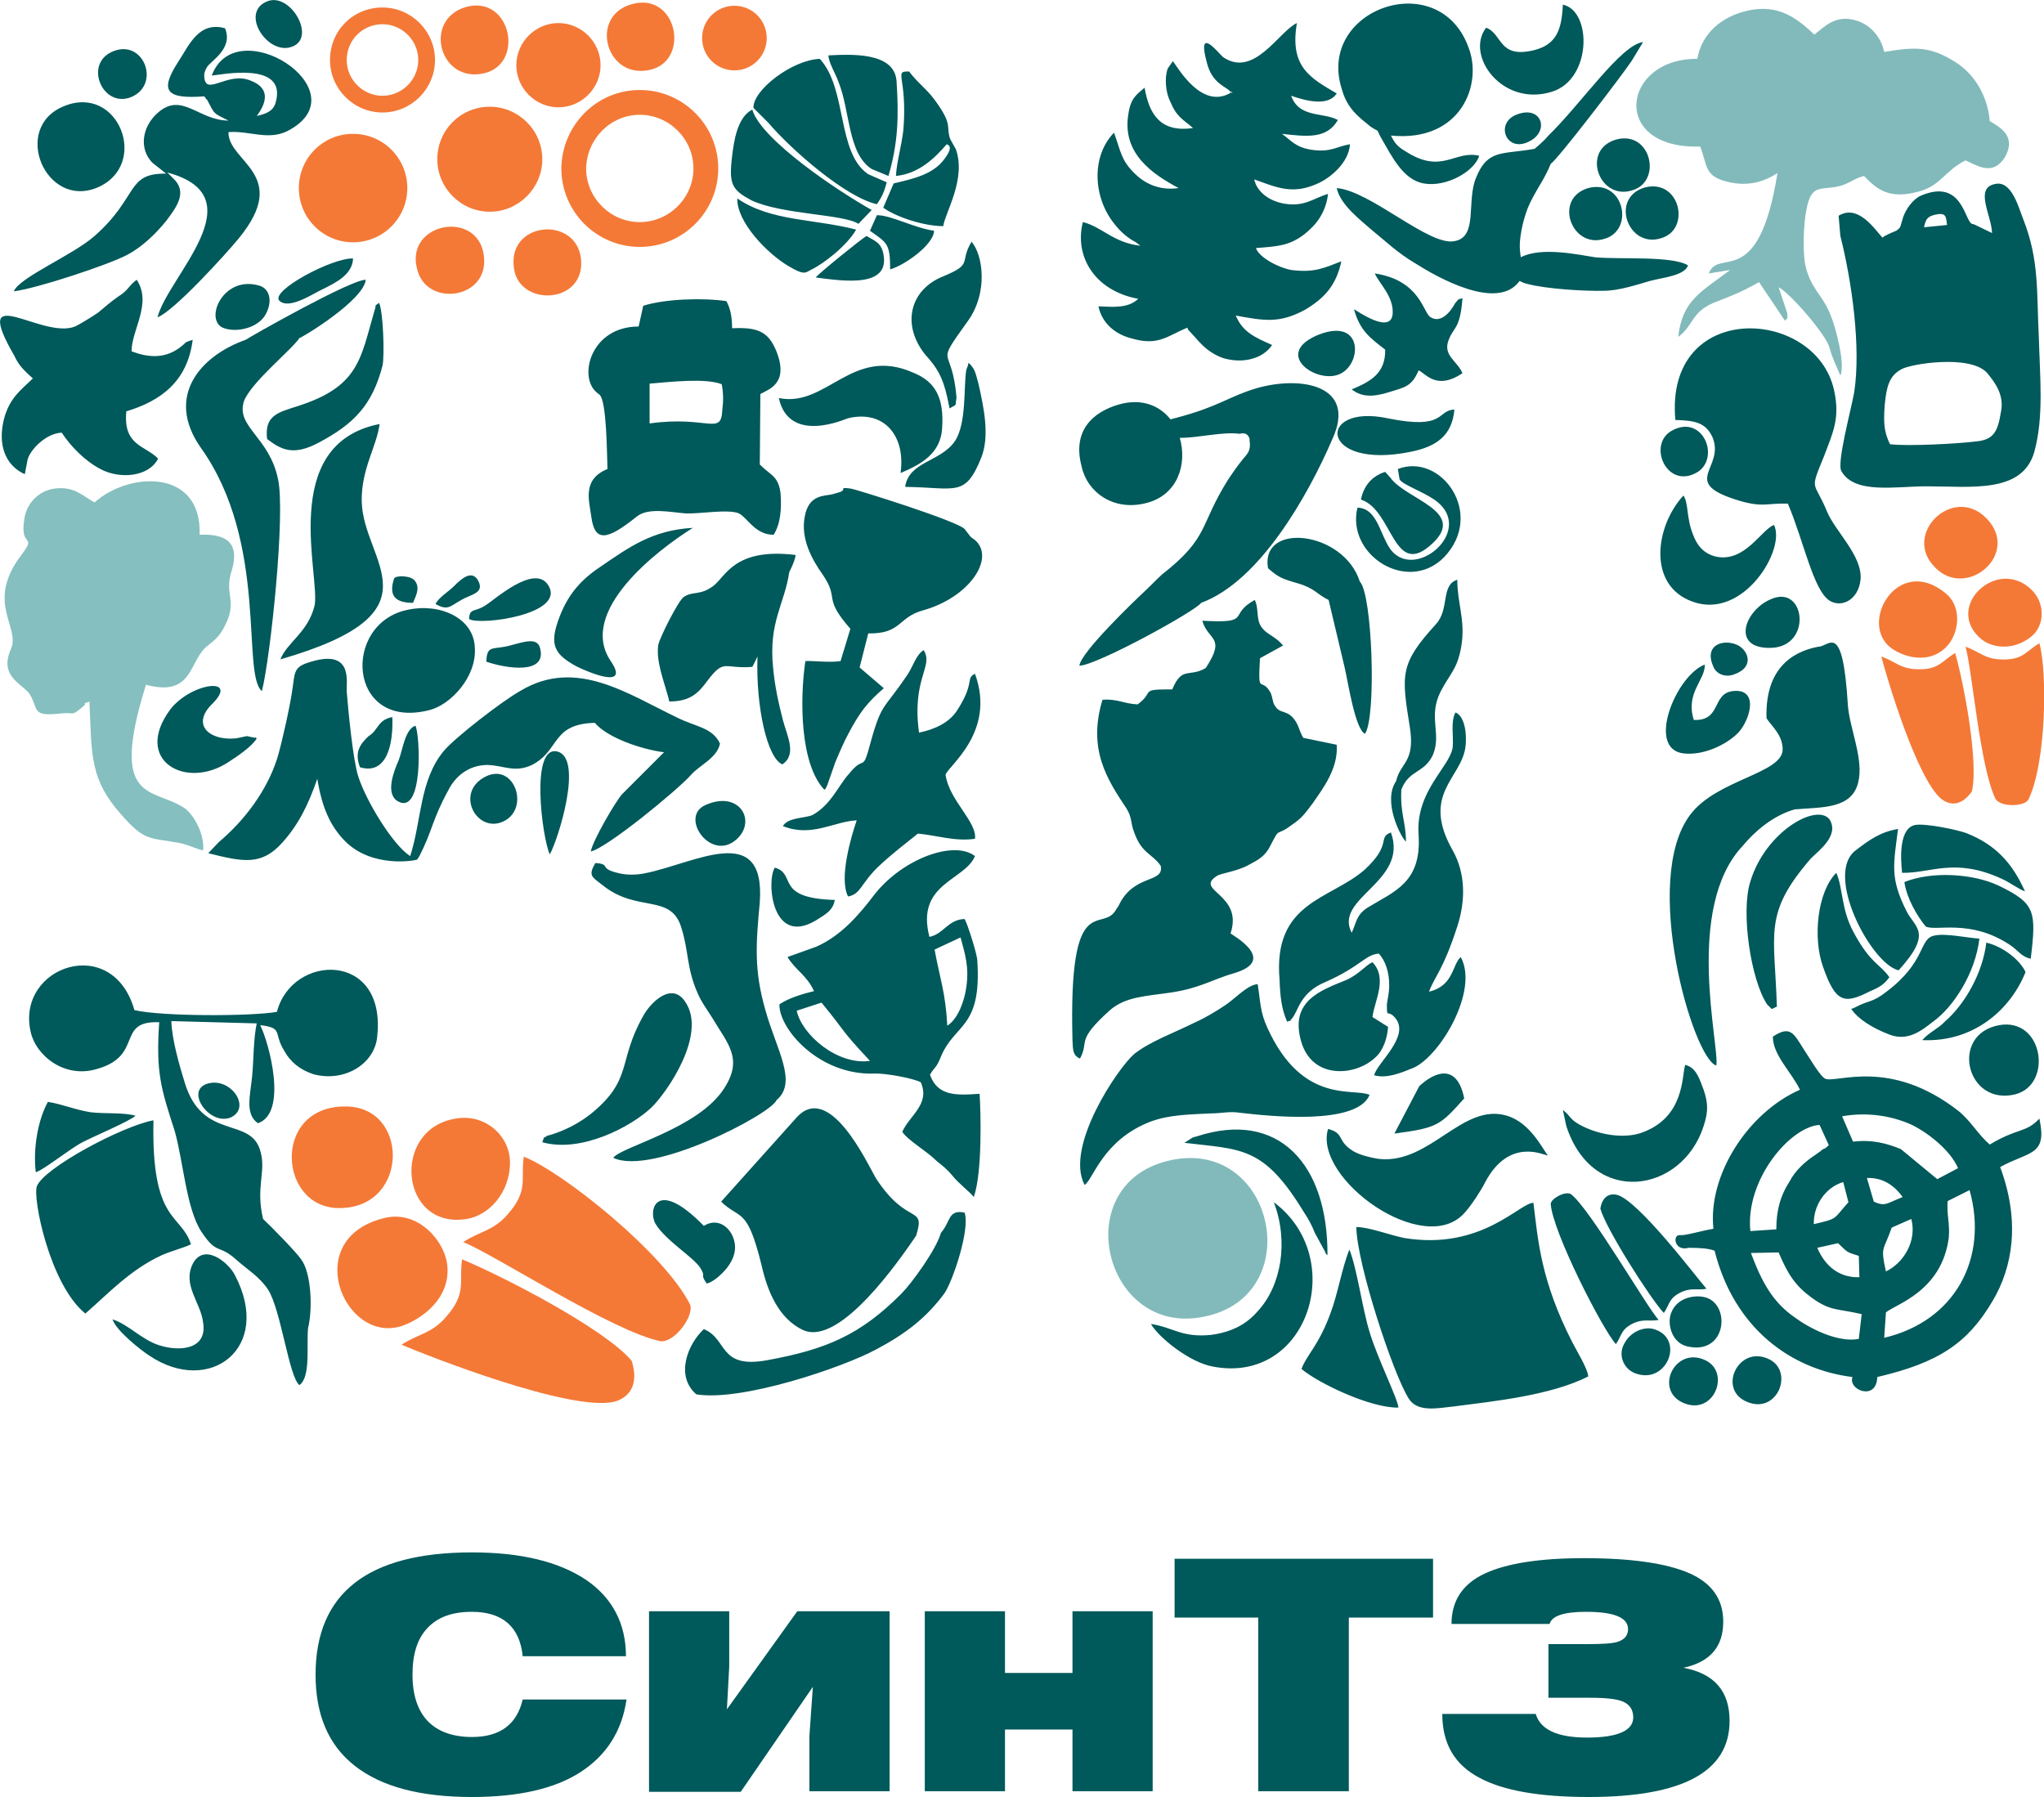
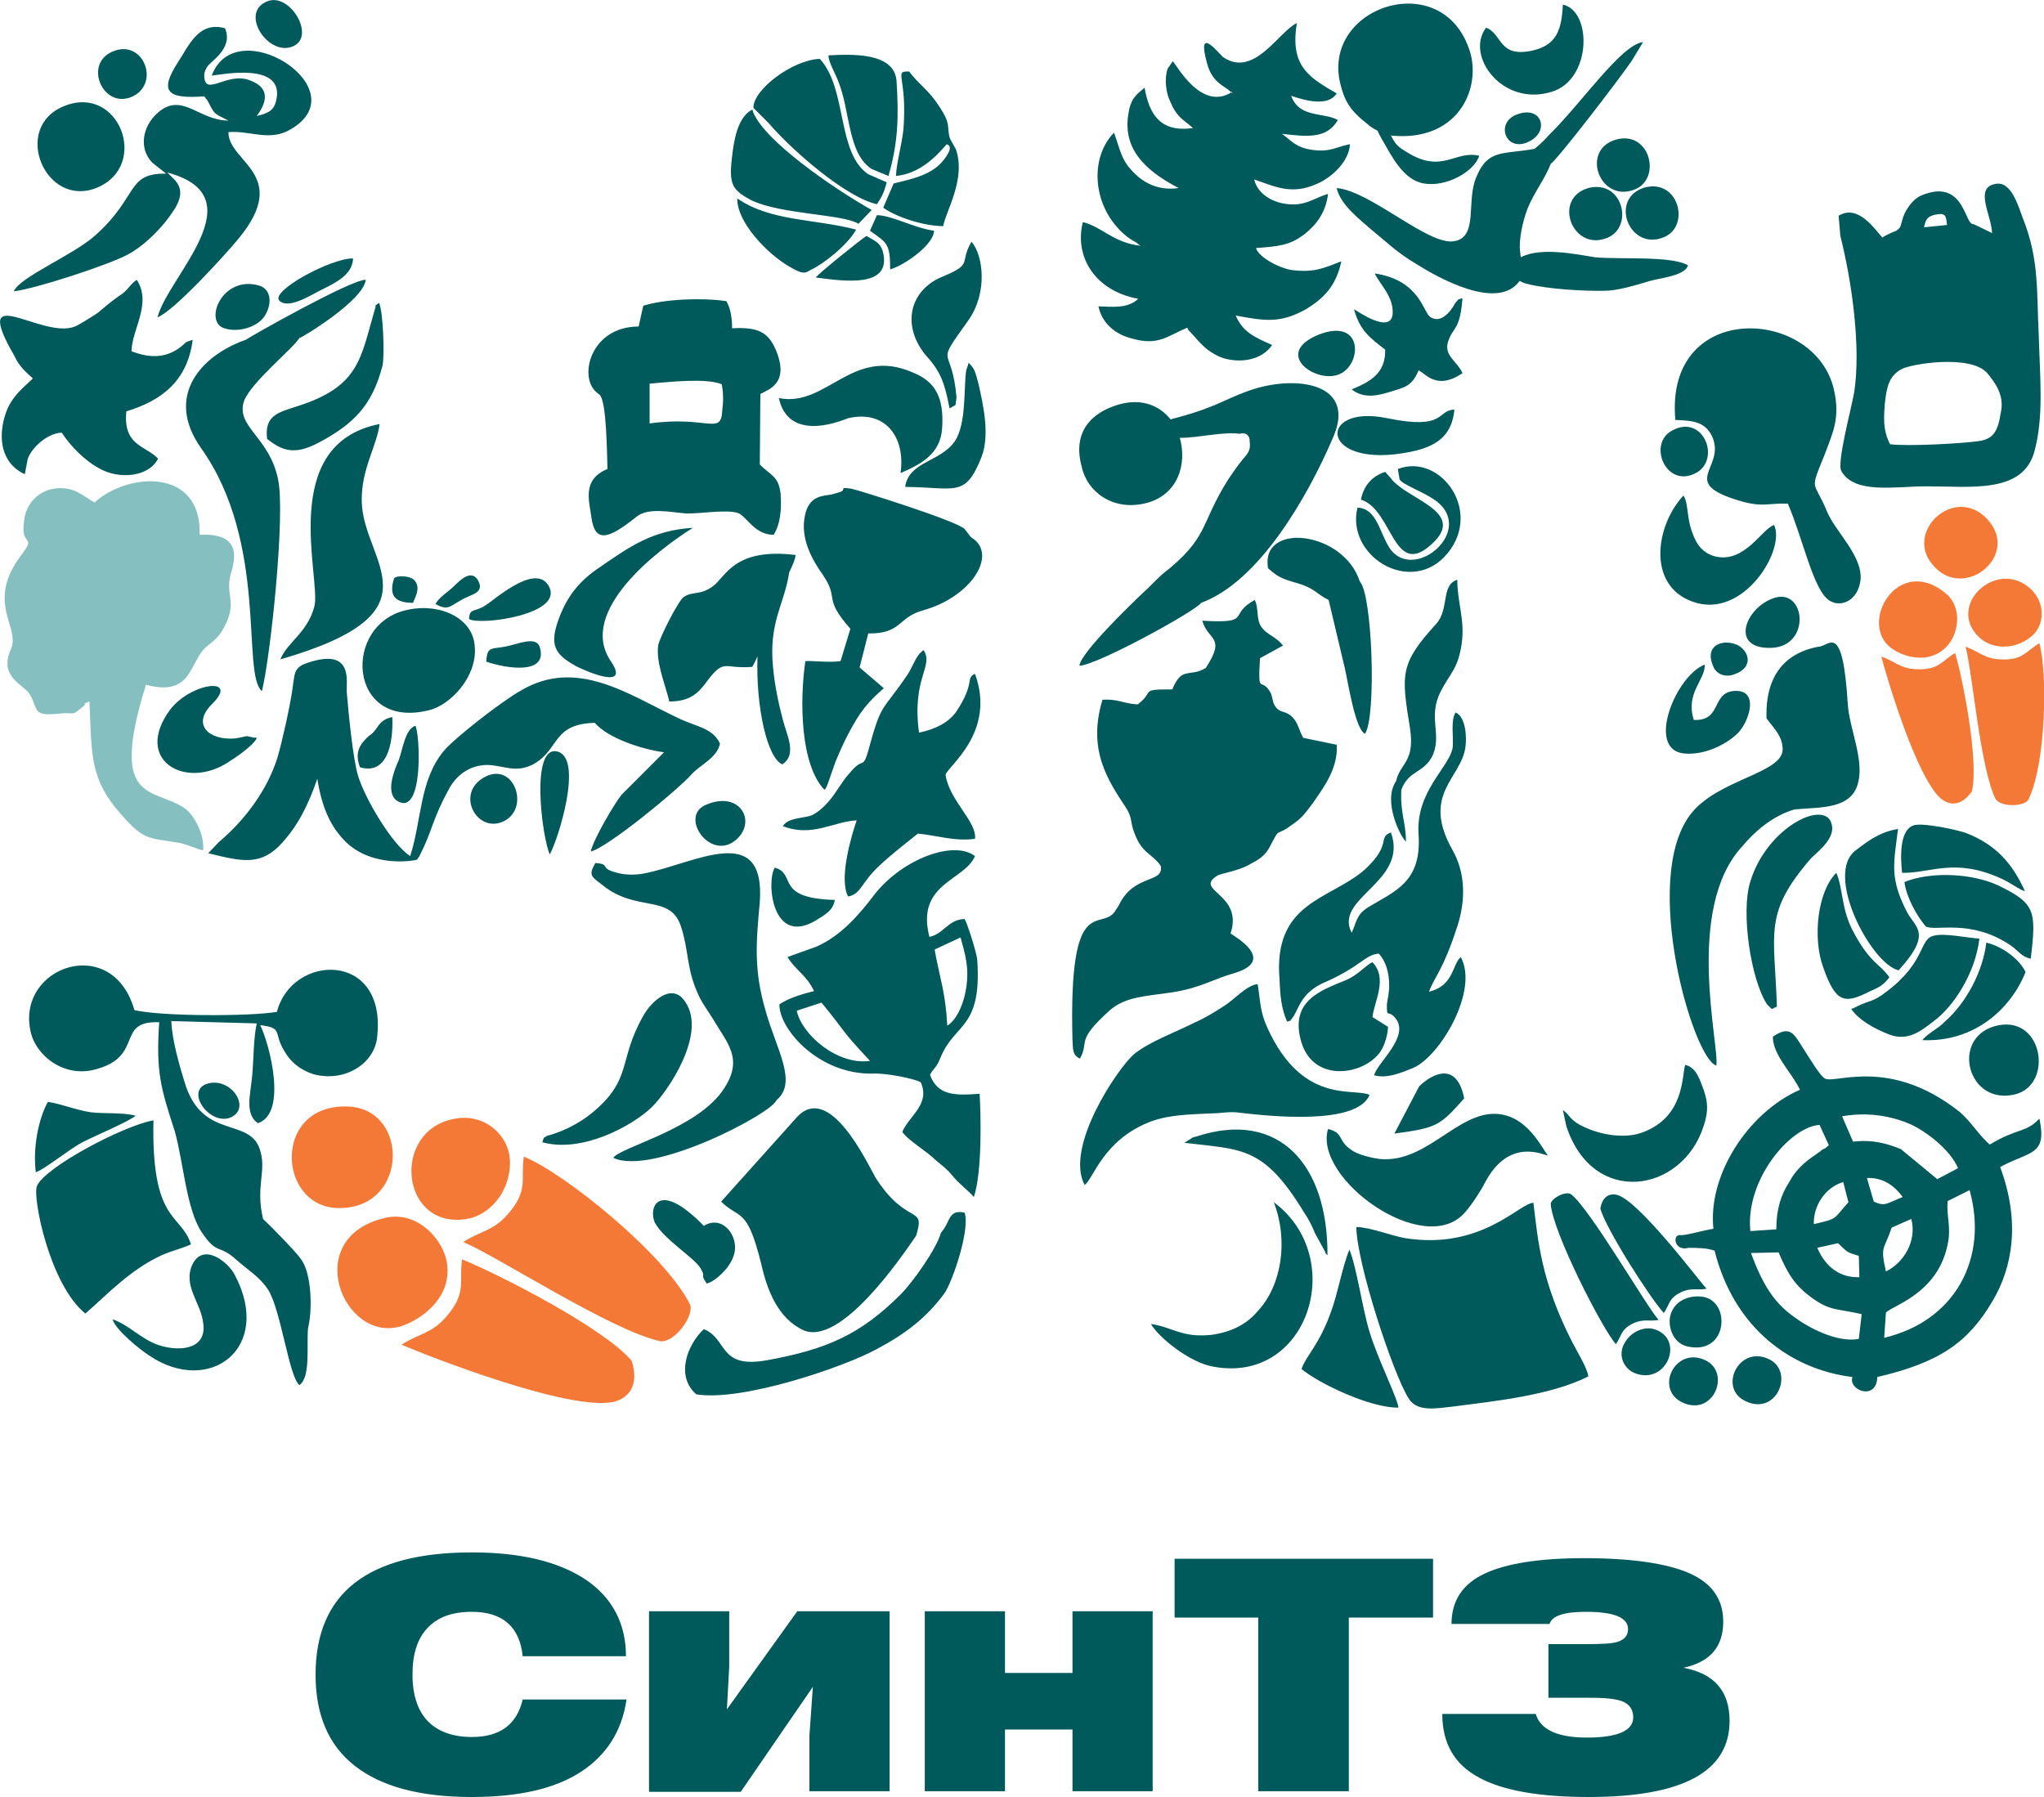
<svg xmlns="http://www.w3.org/2000/svg" version="1.1" id="Layer_1" x="0px" y="0px" viewBox="0 0 354.3 311.5" style="enable-background:new 0 0 354.3 311.5;" xml:space="preserve">
  <style type="text/css">
	.st0{fill:#00595A;}
	.st1{fill-rule:evenodd;clip-rule:evenodd;fill:#00595A;}
	.st2{fill-rule:evenodd;clip-rule:evenodd;fill:#82BABB;}
	.st3{fill-rule:evenodd;clip-rule:evenodd;fill:#F47937;}
	.st4{fill-rule:evenodd;clip-rule:evenodd;fill:#85BFBF;}
</style>
  <g>
    <path class="st0" d="M90.6,287.1c-0.5-5.1-3.5-7.7-8.8-7.7c-3.4,0-5.9,0.9-7.7,2.8c-1.8,1.9-2.6,4.6-2.6,8.1c0,3.5,0.9,6.2,2.6,8   c1.7,1.8,4.3,2.8,7.7,2.8c4.9,0,7.8-2.2,8.8-6.5h18c-0.8,5.5-3.5,9.7-8,12.6c-4.5,2.9-10.8,4.3-18.8,4.3c-9,0-15.7-1.8-20.3-5.4   c-4.6-3.6-6.8-8.9-6.8-15.8c0-14.1,9-21.2,27.1-21.2c8.5,0,15,1.6,19.7,4.7c4.6,3.1,7,7.6,7,13.3H90.6L90.6,287.1z M112.5,310.5   v-31.2h13.9v9.6l-0.4,7.4l12.2-17h16v31.2h-13.9v-9.6l0.6-8.5l-12.5,18.2H112.5L112.5,310.5z M160.3,310.5v-31.2h13.9v10.7h11.7   v-10.7h13.9v31.2h-13.9v-10.7h-11.7v10.7H160.3L160.3,310.5z M218.1,310.5v-30.1h-14.5v-10.2h44.8v10.2h-14.6v30.1H218.1   L218.1,310.5z M250,297.1h16.2c0.8,2.7,3.7,4.1,8.9,4.1c5.3,0,8-1.2,8-3.5c0-1.3-0.6-2.2-1.7-2.7c-1.1-0.5-3-0.7-5.7-0.7h-7.3V285   h6.7c2.6,0,4.4-0.1,5.3-0.4c1.2-0.4,1.8-1.1,1.8-2.2c0-2-2.4-3-7.3-3c-3.8,0-5.9,0.7-6.3,2.1h-17c0-4,1.9-6.9,5.7-8.7   c3.8-1.8,9.6-2.7,17.3-2.7c8.2,0,14.3,0.9,18.2,2.6c3.9,1.7,5.9,4.5,5.9,8.4c0,4.4-2.3,7-6.9,8c5.4,1,8,4.1,8,9.2   c0,8.8-8.1,13.2-24.4,13.2c-8.5,0-14.8-1.1-18.9-3.3C252.1,305.9,250,302.2,250,297.1L250,297.1z" />
    <path class="st1" d="M208.4,107.6c1,3.5,4.2,2.7,0.6,8.2c-2.9,1.7-4.1-0.4-5.8,3.7c-5.9,0-2.9,0.3-6,2.6c-2.4-0.1-3.5-1-6.1-0.8   c-2.6,8.6,0.8,13.8,4.2,18.9c1,1.7,0.6,2.3,1.3,4.1c1.3,3.7,3.2,3.7,4.6,5.8c0.6,3.1-4.7,1.3-7.3,6.9c-0.1,0.1-0.3,0.5-0.4,0.6   c-2.4,4.5-8.3-4.1-7.6,22.7c0.1,1.7,0,2.6,1.3,3.2c1.7-3.1-0.9-2.9,5.2-8.4c2.8-2.4,6.3-2.4,10.9-3.1c4.9-0.8,6.8-2.2,10.6-3.3   c7.8-2.3-0.5-6.7-0.6-6.9c2.3-6.9-6.5-7.4-2.3-10c0.6-0.4,3.6-0.8,5.5-1.9c1.7-0.9,2.8-1.5,3.7-3.3c1.8-3.5,0.8-1.4,3.7-3.6   c1.8-1.2,2.3-2,3.6-3.7c1.8-2.6,4.5-6.1,4.2-10.2l-5.8-1.2c-0.8-1.4-0.8-2.4-1.8-3.5c-1.3-1.4-2.3-0.6-3.2-2.2   c-0.3-0.5-0.3-1.2-0.6-2c-1.7-3.2-2.3,0.8-1.9-6.1l4-2.2c-1.2-1.5-2.7-1.9-3.5-2.9c-1.3-1.4-0.6-3.3-1.4-5   C212.7,106.6,217.3,108.1,208.4,107.6L208.4,107.6z M164.2,68.9l0.4,1.9c1.4-0.9,0.9-0.1,1.2-1.9c-0.8-9.5-4-4.9,2-13.3   c3.5-4.9,2.6-11.4,0.6-13.7c-2.2,3.7,0.4,3.8-4.9,6c-5.8,2.3-7.3,8.4-3.1,13.6C162.4,63.7,163.4,65.3,164.2,68.9L164.2,68.9z    M242,135.4c-2.4,3.5,0.8,9.7,1.7,10.5c0-3.5-1-4.7-0.8-9c1.3-3.5,4-2.8,5.5-6.1c1.5-3.7-0.9-6.5,1.3-10.9c1.7-3.3,3.1-4,3.7-8.6   c0.5-4-0.8-6.9-0.8-10.8c-2.9,0.9-1.3,5.1-3.7,7.7c-6.3,6.9-6,8.7-4.5,18C245.3,132.2,242.7,132.2,242,135.4L242,135.4z    M68.3,100.3c-0.9,2.8,0,4.2,3.3,4.2c0.3-0.9,1.3-2.4,0.4-3.7C71.4,99.7,68.5,99.7,68.3,100.3L68.3,100.3z M75.5,104.7   c2.1,1.2,2.5,0.4,4.3-0.6c1.7-1.1,4.4-1.2,3-3.6c-1.1-1.7-2.8-0.2-4.1,1.1C77.7,102.6,76,103.6,75.5,104.7L75.5,104.7z M297,115.6   c0.5,1.2,2,1.9,3.6,1.3c3.7-1.3,2.4-4.4,0.3-5.2C298.6,110.8,295.3,111.8,297,115.6L297,115.6z M262.8,19.9   c-3.7,1.5-1.7,6.7,2.3,4.6C268.7,22.7,267.2,18.1,262.8,19.9L262.8,19.9z M46.1,54.4c1.2-2.3,0.6-4.4-1.2-4.9   c-6.2-1.8-9.5,5.8-6.3,7.3C41,57.8,44.9,56.8,46.1,54.4L46.1,54.4z M84.3,114.7c3.5,1.2,10.6,2.3,9.3-2.4c-0.5-1.9-2.9-1-5.2-0.4   C85.4,112.7,84.4,111.7,84.3,114.7L84.3,114.7z M62.4,133c4.7,1.4,5.8-4.1,5.6-8.7c-2.6,0.5-2.4,2.3-4.1,3.3   C62.4,129,61.4,130.4,62.4,133L62.4,133z M35.8,187.9c-3.7,1.3,0.6,7.3,4.2,5.8C43.7,192,39.9,186.5,35.8,187.9L35.8,187.9z    M241.7,196.5c7.5-1,7.9-1.4,12.1-6.1c-1.3-6.5-5.5-4.3-7.8-2.1L241.7,196.5L241.7,196.5z M61.2,44.8c-3.7-0.1-14.3,5.6-12.8,7.3   c1.7,1.7,6-1.3,7.6-2C58.2,49,61.1,47.6,61.2,44.8L61.2,44.8z M72,125.8c-1.8,0.6-2.2,4.2-2.9,6c-0.8,1.8-2.3,5.6-0.3,7   C73.5,141.8,72.8,127.1,72,125.8L72,125.8z M46.4,0.2c-5,1.9,0,9.5,4.2,7.9C54.9,6.6,50.4-1.3,46.4,0.2L46.4,0.2z M122.4,139.5   c-4.7,1.9,0.5,9.6,4.9,6.3C131.4,142.7,128.4,136.9,122.4,139.5L122.4,139.5z M141.4,48.1c4.7,0.6,13.4,2,11.6-4.6   c-0.5-1.5-1.3-1.7-2.8-2.6C149.2,41.5,141.9,47.4,141.4,48.1L141.4,48.1z M154.3,46.7c2.7-0.8,7.6-4.4,7.6-6.7   c-3.5-0.5-7.4-2.7-9.9-2.7l-1.2,2.7C153.7,42.1,154.3,42.1,154.3,46.7L154.3,46.7z M144.7,156c-10.6-0.3-6.5-4.5-10.4-5.6   c-1.5,2.4-0.5,13.8,7.2,9.1C142.9,158.6,144.4,157.9,144.7,156L144.7,156z M84.2,134.6c-5.4,2.7-1.7,9.7,2.8,7.9   C92,140.5,89.3,132.1,84.2,134.6L84.2,134.6z M289.9,74.6c-4.5,2.3-1,10.5,4.4,7.2C298.2,79.2,295.1,71.8,289.9,74.6L289.9,74.6z    M81.3,107.3c1.8,1.2,17-0.8,13.7-5.9c-2.4-3.7-9.3,2.6-10.8,3.5C82.3,106.2,81.4,105.3,81.3,107.3L81.3,107.3z M228.6,58   c-7.9,3.2-0.8,8.3,3.2,7C236.1,63.7,236.6,54.9,228.6,58L228.6,58z M95.3,148.1c1.5-2.7,5.8-16.5,1.4-17.8   C91.8,128.9,94,145.4,95.3,148.1L95.3,148.1z M307.7,103.6c-5.1,1.5-8.1,9-0.6,8.7C313.9,112,313,102.1,307.7,103.6L307.7,103.6z    M280.1,24.2c-6.1,1.8-2.9,10.6,2.8,8.8C288.2,31.5,286.2,22.5,280.1,24.2L280.1,24.2z M275.3,32.6c-6.1,1.8-2.9,10.6,2.8,8.8   C283.4,39.9,281.5,31,275.3,32.6L275.3,32.6z M285.1,32.5c-6.1,1.8-2.9,10.6,2.8,8.8C293.2,39.8,291.2,30.9,285.1,32.5L285.1,32.5z    M318.6,215.5c1.8,1.7,1.4,1.5,3.6,2.2l0.1,3.7c-3.2,0.1-5.8-1.6-7.3-5.1L318.6,215.5L318.6,215.5z M297,213   c-2.3,0.4-4.9,1.2-5.7,1.1c-1.5-0.2-1.1,2.9,1.4,2.2c2,0,3.4,0.1,4.5,0.5c3.4,13.5,13.3,20.6,23.9,21.9c-0.8,2.3,4.2,4.2,4.3,0   c10.7-2.5,15.7-5.9,20-13.2c3.5-5.9,4.8-13.8,1.3-23.2c5.1-2.8,8.2-1.9,6.8-8.4c-2.3,2.5-3.8,1.6-8.6,4.5c-2-1.7-3.3-4.1-5.4-5.8   c-11.9-9.3-21.1-4.8-23.1-5.6c-0.9-0.4-2.8-3.7-3.8-5.2c-1.7-2.7-2.3-4.1-5.3-2.1c0,3.2,3.2,6.1,4.7,9.2   C302.9,192.9,296,203.8,297,213L297,213z M303.5,217.2l4.8-0.1c1.6,3.8,2.9,5.8,5.8,7.9c3.2,2.3,4.3,1.8,8.6,2.8l-0.5,4.3   c-3.8,0.7-8.8-2-11.2-3.8C307.3,225.7,305.4,222.3,303.5,217.2L303.5,217.2z M331.3,211.3c1,3.8-1.3,7.6-4.4,9.1   c-1-4.5-0.4-3.5,1-7.6L331.3,211.3L331.3,211.3z M341.4,206.3c3.3,11.8-2.5,22.7-14.8,25.6l0.3-4.4c1.6-1.4,9.7-3.6,10.9-13   c0.2-2.5-0.4-4-0.2-6.3L341.4,206.3L341.4,206.3z M323.6,204.2c2.6-0.1,4.6,1.1,6.2,3.3c-2.8,1.1-3,1.7-5,0.8L323.6,204.2   L323.6,204.2z M314.4,212.2c-0.1-3,1.8-6.3,5.1-7.3l0.9,3.5C317.7,211.4,318.7,211.2,314.4,212.2L314.4,212.2z M303.4,213.4   c-0.9-8.9,6.9-18.1,12-18.4l1.6,3.5c-1.1,1-0.2,0.2-1.3,0.9c-0.1,0.2-0.7,0.5-0.9,0.7c-2,1.3-3.6,2.8-4.6,4.7   c-1.5,2.3-2.3,4.8-2.3,8.3L303.4,213.4L303.4,213.4z M335.8,204.4l-6.3-5.2c-2.4-1-5-1.7-8.3-1.3l-1.9-4.4c4.6-0.8,8.7,0,11.9,1.4   c2.6,1.2,6.8,4.3,8.2,7.6L335.8,204.4L335.8,204.4z M6.2,203.2c1.4-0.4,5.8-4,8.1-5.2c1.9-1,8.3-3.7,9.2-4.6   c-2.2-0.6-5.4-0.3-7.8-0.6c-2.6-0.4-4.9-1.4-7.4-1.8C6.6,194.1,5.7,199,6.2,203.2L6.2,203.2z M135.6,132.5c2.6-1.7,0.8-5,0.1-7.7   c-0.8-3.1-1.4-5.9-1.7-9.1c-0.8-7.9,2-11,2.8-16.5c0.7-1.4,1.1-2.5,1.1-3c-10.7-1.3-12.1,3.8-14.3,5.4c-2.3,1.7-3.5,0.8-5.1,1.9   c-0.9,0.6-4.1,6.9-4.4,8.3c-0.4,2.8,0.9,6,1.8,9.3l0.1,0.5c3.7,0,5.1-1.5,6.7-3.7c2.9-3.8,2.8-1.9,7.7-2.3c0.3-0.5,0.6-1.2,0.9-1.8   C131,122.6,133,131.4,135.6,132.5L135.6,132.5z M252.1,71c-3.1,0.1-1.4,3.6-11.6,1.5c-12.4-2.6-11.9,9.1,4.1,5.8   C249,77.4,251.7,75.5,252.1,71L252.1,71z M122.5,222.5c1.2-0.3,2.6-1.6,3.5-2.7c1-1.3,1.5-2.6,1.4-3.9c-0.2-2.7-2.7-5.1-5.4-3.4   c-8.2-8.4-9.7-2.8-8.4-0.4c1.7,2.9,6.6,5.8,7.8,7.7C122.5,221.6,121.2,220.6,122.5,222.5L122.5,222.5z M235.9,86.6   c5.6,1.8,5.6,14,12.4,7.6c6-5.6-4.6-7.6-7.3-11.4l-0.9-1C237.9,82.5,236.4,84.1,235.9,86.6L235.9,86.6z M235.7,100.8   c-2.8-8.8-17.3-10.4-15.9-2.3c1.7,1.5,2.3,1.8,5.1,2.6c3.1,0.9,3.3,1.9,5.4,2.9l2.8,11.8c0.6,2.6,1.8,10.6,3.5,11.4   C238.6,124.4,237.9,103,235.7,100.8L235.7,100.8z M242.3,81.3l0.3,1.8c0.5,0.9,3.8,2,6,3.5c7.6,5.2-3.7,14.7-7.8,8.3   c-1.7-2.7-2.2-6.8-5.5-6.9c-2,8.2,8.7,15,15,8.6C257.5,89.1,249.8,78.4,242.3,81.3L242.3,81.3z M333.2,180.3   c9.1,0.4,15.4-5.5,17.9-11.8c-0.9-2-3.8-4.4-6.8-5.1c-0.6,5.1-3.6,10.6-7.2,13.7C336,178.3,334.3,179,333.2,180.3L333.2,180.3z    M156.9,84.4c8.8,0.1,10.4,1.9,13.2-5.1c1.5-3.8,0.4-8.8-0.5-12.8c-0.5-1.8-0.6-2.6-1.7-3.6c0,0.1-0.1,0.1-0.1,0.4l-0.3,0.8   c-0.5,2.8,0.1,9.3-2,12.4C163,80.1,157.5,80,156.9,84.4L156.9,84.4z M300.3,119.8c-3.6,0.5-1.9,5.2-6.7,5c-1.5-4.7,2-6.9,1.9-9.6   c-5,1.9-10.2,14.6-3.7,15.4c3.5,0.4,7.3-1.5,9.2-3.3C303.1,125.5,305.3,119.2,300.3,119.8L300.3,119.8z M345.7,177.9   c-7.6,2.2-4.6,13.8,3.6,11.8C356.1,188,354.1,175.5,345.7,177.9L345.7,177.9z M205.3,198.1c9.9,1.2,13.7,0.5,20.7,12   c0.8,1.2,1.4,2.3,1.9,3.6l1.8,3.3c0,0.1,0.1,0.3,0.1,0.3c0.1,0.1,0.3,0.3,0.3,0.3c0.1-15.7-8.4-25.3-22.7-20.6   c-0.4,0.1-0.6,0.1-1,0.4L205.3,198.1L205.3,198.1z M194,70.1c-4.6,1.3-8.2,4.6-6.5,10.8c0.9,4.3,5.4,7.8,11.2,6.3   c5.5-1.4,7.1-6.8,5.8-11.3c3.4,0,7.3-1.1,10.4-0.7c1.3-0.4,1.8,0.7,1.7,1.2c0.3,2-0.6,2.4-1.4,3.5c-0.8,1-1.5,2-2.3,3.2   c-5.1,8.1-3.2,10-11.5,16.5c-1.3,1.2-1.9,1.9-3.2,3.1c-1.5,1.4-10.9,10.4-11.1,12.7c3.1-0.1,20.2-9.5,21.1-10.9   C218.3,100.8,226.7,86,231,76c4.2-9.3-5.6-10.9-13.2-8.7c-5,1.5-6.3,3.1-13.8,5.1c-0.4,0.1-0.8,0.2-1.1,0.3   C201,70.3,197.9,69,194,70.1L194,70.1z M329.7,151.3c5,0.1,9.1-2.7,17.2,1c1.4,0.6,3.1,1.9,4.1,2.2c-2.2-4.9-5.1-8.1-10.2-10.1   c-1.7-0.6-7-1.7-8.8-1.4C329.2,143.5,329.4,148.6,329.7,151.3L329.7,151.3z M148.4,39.8c-7.3-1.9-14.8-1.4-20.6-5.4   c-0.1,4.1,5.2,9.6,9,11.8c2.4,1.4,2.7,1.2,3.7,0.6C142.7,45.8,146.9,42.5,148.4,39.8L148.4,39.8z M327.5,169.4   c-1.7-2.4-3.2-2.3-6.1-7.6c-2.3-4.1-1.9-7.8-3.1-10.5c-3.3,3.3-4.1,11.3-2.3,16.3c2.2,6.3,3.7,6.5,8.2,4.2   C325.9,171.1,326.6,170.6,327.5,169.4L327.5,169.4z M44.5,128c-0.1-0.1-0.3-0.3-0.3-0.1l-1.4-0.3c-0.6,0.1-1.3,0.3-2,0.4   c-4.6,0.4-7.6-2.4-4.1-5.9c5-4.9-3.6-3.8-7.2,0.9c-6.5,8.8,2.7,14,10.1,9.1C41,131.2,43.7,129.4,44.5,128L44.5,128z M46.3,76.1   c2.6,2,4.7,2.9,9,0.6c6-3.2,9.2-6.4,11-13.3c0.4-1.8,0.1-9.6-0.6-10.9c-1,0.8-0.3-0.1-0.8,1.4c-2.4,8.2-2.6,13.1-13.3,16.5   C48.2,71.5,45.8,72,46.3,76.1L46.3,76.1z M257.6,4.8c-3.7,4.8,2.8,13.8,11.4,11.1c6.9-2.1,7-14,1.9-15.1c-0.2,4.2-1,6.9-5,7.9   C259.7,10.2,260.5,5.9,257.6,4.8L257.6,4.8z M151.1,29.3l2.9,1.2c1.7-5.8,1.8-10.4,1.4-16.5c-0.4-5-7.9-4.6-11.8-4.4   c0,1.2,1.3,3.3,1.7,4.5C147.4,19.2,146.9,26.6,151.1,29.3L151.1,29.3z M19.5,228.7c0.6,1.9,4.7,5.2,6.4,6.3   c10.4,7,21.5-1.3,14.8-14c-1.2-2.3-5.4-5.6-7.3-1.9c-1.8,3.7,1.4,6.7,1.8,10.1c0.8,4.6-3.8,5.2-7.6,4   C24.5,232.2,22.3,229.6,19.5,228.7L19.5,228.7z M329.1,168.2c6.1-6.7,2.7-7.4,1.3-10.4c-2.8-5.6-2.2-7.9-1.4-14.1   c-3.1,0.5-5.1,2-7.2,3.6C316,151.3,324.3,167.1,329.1,168.2L329.1,168.2z M19.6,8.9c-5.2,2.1-1.8,10,3.2,7.9   C27.9,14.6,24.9,6.7,19.6,8.9L19.6,8.9z M11.1,18.4c-9.2,3.7-3.2,17.9,5.8,14.1C26,28.6,20.6,14.5,11.1,18.4L11.1,18.4z    M120.1,91.5c-7,0.4-11,3.3-16.1,6.8c-3.3,2.2-5.5,4.7-7,8.6c-1.9,4.9-0.9,6.5,2.9,8.6c2,1,9.5,4.2,5.9-1   C100.2,106,113.7,95.5,120.1,91.5L120.1,91.5z M330.1,152.9c0.4,2.8,2.2,5.9,3.7,7.7c1.7,0.9,7.7-1.4,14.6,3.2c1.5,1,1.9,2,3.6,2.4   c1-8.3,0.8-9.6-5.6-12.7C341.9,151.4,334.8,151,330.1,152.9L330.1,152.9z M306.3,174.1l0.8,0.8c-0.1,0.1,0.8-0.4,0.9-0.4   c-0.4-12.9-2.4-16.1,5.9-25.7c1.4-1.4,5-4,3.2-6.8c-2.3-2.8-11.1,2.2-13.7,10.8C301.7,158.1,303.5,169.9,306.3,174.1L306.3,174.1z    M225.6,237.3c2.8,2.4,11.9,6.8,16.8,6.7c-0.1-1.5-3.7-8.7-5-13.1c-1.2-3.8-2.2-11.1-3.5-14.3c-1.3,3.2-2,7.7-3.3,11.1   C228.6,233.2,226.4,235,225.6,237.3L225.6,237.3z M320.9,174.9c1.2,1.8,3.7,3.3,6.5,4.4c3.3,1.3,5.6-0.6,7.8-2.3   c3.3-2.4,7.2-8.2,7.9-14.3c-2-0.1-6-1-7.9-0.5c-2.6,0.6-1.3,4.5-8.2,9.7c-2.4,1.9-3.1,1.5-5.2,2.6l-0.6,0.3   C321.1,174.8,321,174.8,320.9,174.9L320.9,174.9z M163.5,39.2c0.3-2.3,4-8.1,2.2-13.3l-1-1.8c-0.8-2.3,0.6-2.3-2.7-6.8   c-1.3-1.8-3.2-3.2-4.4-4.9c-2.8-0.1-0.3,0.8-1,10c-0.3,2.8-1.2,5.8-1.3,8.1c4.1-0.4,6.9-3.3,8.8-5.5c0,0.1,1.5,0.1-0.5,2.7   c-2,2.6-5.4,3.3-8.7,4.1l-1.8,4.2C155.3,37.6,160.1,39.2,163.5,39.2L163.5,39.2z M148.8,38.8l2.3-2.4c-5.9-3.3-19.2-12.2-20.7-17.4   c-2.6,1.3-3.2,5.5-3.5,8.1c-0.6,4.9,0,5.8,3.3,7.6C135.4,37.2,146.2,37.1,148.8,38.8L148.8,38.8z M234.7,53.6c1,3.7,2.8,5,5.4,7   c0.1,4.2-2.7,5.6-5.8,6.9c1.8,1.4,3.8,1.3,6.4,0.5c2.9-0.9,4-1,5.2-3.8c1.3,0.6,3.1,3.5,7.6,0.5c-0.9-2.2-3.6-3.1-2.3-6   c0.8-2,1.9-1.7,2.3-7c-1,0.3-0.5,0-1.3,0.9c0,0-1.9,3.8-4.2,2.4c-1.3-0.6-1.7-6.4-9.7-7.6c0.8,1.8,3.3,4,3.1,7   C241.1,58,235.4,54,234.7,53.6L234.7,53.6z M307.5,91c-2.2,0.8-5,6.5-10,5.5c-2.2-0.5-3.4-2-4.1-4c-1.1-2.8-0.7-5.3-1.6-6.6   c-4.9,5.3-6.3,15.6,1.6,18.4C302.2,107.5,309.6,95.2,307.5,91L307.5,91z M268.3,200.3c-1-1.3-3.1-5.7-7.1-6.9   c-7.7-2.3-13.3,8.4-22.1,7.5c-1.5-0.2-3.9-0.8-4.9-1.6c-2.4-1.6-1.2-2.9-4-3.6c-2.6,8.6,16.7,22.5,23.7,14.5   c1.1-1.2,2.8-3.8,3.5-5.2C261.6,197,267.7,200.3,268.3,200.3L268.3,200.3z M94,198c6.8,1.9,15.4-2.7,18.9-6   c2.7-2.6,9.7-12.7,5.9-18.3c-2.3-3.6-6,0-7.3,2.4c-4.5,7.9-1.7,11-9.1,17c-3.7,2.9-7.3,3.7-7.6,3.8C93.9,197.6,94.5,196.7,94,198   L94,198z M220.8,208.4c2.6,6.8,1.3,14.5-2.8,18.9c-1.9,2.2-4.4,3.6-8.1,4.1c-5.1,0.5-6.5-1.3-10.4-1.9c1.3,2.3,6.7,6.7,10.8,7.4   C226.8,240,233.7,218,220.8,208.4L220.8,208.4z M283.9,238.2c5.2,1.5,8.1-6.2,2.8-7.8c-1.7-0.5-4.1,0.4-5.2,2.6   C280.4,235,281.5,237.6,283.9,238.2L283.9,238.2z M130.6,18.7l2.6,2.6c4,4.7,13.4,12.9,18.8,14.1c0.8-1.2,1.2-1.9,1.7-3.8l-3.2-1.4   c-5.5-3.7-3.6-14.8-8.4-20C137.3,10.4,130.5,15.6,130.6,18.7L130.6,18.7z M302.6,242.9c5.5,2.6,8.6-5.4,3.8-7.4   C301.3,233.3,297.8,240.7,302.6,242.9L302.6,242.9z M291.6,243.1c5.5,2.6,8.6-5.4,3.8-7.4C290.3,233.5,286.8,240.8,291.6,243.1   L291.6,243.1z M135,69c1.8,8.2,11.8,3.5,12,3.5c6.3-1.5,10,3.1,9.1,9.5c3.5-1.5,6.9-3.3,7.2-7.7c0.4-5.5-1.3-8.2-5-9.7   C147.7,59.9,143.3,70.7,135,69L135,69z M292.1,184.6c-0.6,2-0.1,9-7.4,11.7c-3.2,1.2-7.8,0.4-11-1.4c-1.7-1-1.4-1.4-2.8-2.5   l0.6,2.8c4.6,14.1,20.1,11.6,23.8,0c0.9-2.7,0.7-4.2,0-6.3C294.7,187.4,294.1,185,292.1,184.6L292.1,184.6z M163.1,213.7   c-0.8,2.9-5.1,8.8-6.9,10.6c-7,7-12.8,9.6-23.3,11.5c-8.4,1.5-6.7-3.7-10.9-5.4c-2.8,2.6-5,8.1-1.3,11.3c7.9,1.3,25.5-4.7,31.2-7.8   c5.1-2.7,8.7-5.5,11.8-9.7c1.4-2,4.5-11.1,3.5-14C164.3,209.6,164.8,211.8,163.1,213.7L163.1,213.7z M256.4,27   c-4.2-1-6.4,3.2-12.5-0.6c-1.5-0.9-2-1.3-2.8-2.9c12.2,1.2,16-9,13.4-15.4c-5.2-14-26.4-6.5-21.9,7.4c0.6,2.2,1.7,3.6,2.9,4.7   c0.6,0.6,1.2,1,2,1.7c1.9,1.3,0.8,0,1.9,2c1.8,3.1,3.8,7.3,7.4,7.9C250.7,32.5,255.6,29.7,256.4,27L256.4,27z M70.7,105.7   c-11.5,2.3-10.5,21,3.7,17.4c3.7-0.9,8.3-5.8,7.9-10.9C82.1,107.1,76.2,104.5,70.7,105.7L70.7,105.7z M292.5,233.4   c7,1.6,7.6-7.8,2.7-8.6c-1.7-0.3-4.7,0.2-5.6,3C289,229.6,289.8,232.8,292.5,233.4L292.5,233.4z M48.6,114.3   c28.4-8.2,14.3-16.8,14.1-27.4c-0.1-5.6,2.6-9.5,3.1-13.4c-17.8,3.5-10.1,26.8-11.3,31.6C53.3,109.7,49.8,111.3,48.6,114.3   L48.6,114.3z M266,25.8c-5.5,1-8.1,0-10.1,4.9c-1.8,4.1,0.4,10.4-3.8,11.1c-4.4,0.9-14.5-8.7-20.4-9.2c0.6,2.9,4.2,5.6,6,7.2   c2.7,2.2,4.5,4,7.7,5.9c3.8,2.4,14.2,8.3,18,3c0.4,0.2,0.8,0.4,1.3,0.5c3.3,0.9,10.1,1.3,13.4,1.2c2.4,0,5.5-1,7.9-1.7   c2.2-0.6,6-0.9,6.6-2.7c-2.8-1.7-11.8-1-16.1-1.4c-2.7-0.4-9.3-1.9-12.9,0c0-0.3-0.1-0.6-0.1-0.9c-0.3-2.2,0.5-5.5,1.3-7.6   c1.2-2.9,2.9-4.9,4-7.7c1.3-0.9,11.8-14.6,14-17.8l2-3.3C281,7.7,274,18.1,268.3,23.6C267.7,24.4,266,25.8,266,25.8L266,25.8z    M188,205.4c1.5-0.9,3.1-7.8,11.5-11c3.3-1.2,6.7-1.2,10.4-1.4c1.9,0,3.2-0.4,5.1-0.1c5.2,0.6,20.2,2.2,22.4-3.1   c-2.7-1.3-11.6,1.8-17.7-11.6c-1.3-2.8-1.2-4.5-1.7-7.6c-1.8,0.1-4.1,2.7-5.7,3.7c-1.5,1-3.5,2.2-5.1,2.9   c-3.8,1.9-7.8,3.3-10.6,5.5C193.8,185.1,184.5,198.8,188,205.4L188,205.4z M245,185.1c4.6-2,11.4-13.4,8.2-19.2   c-1.5,1.3-1.2,5-5.5,6c1-2.7,2.4-3.6,4.9-11.3c1.5-4.6,1.4-9.3-0.8-13.2c-5.5-9.7,1.4-12.4,2.2-17.8c0.3-2,0-5.4-1.7-6.1   c-0.9,1.5-0.3,4.2-0.5,6.1c-0.6,3.5-6.5,7.6-5.9,15.2c0.5,8.2-4.2,9.7-8.8,12.5c-2,1.3-1.9,2.4-2.8,4.4c-3.2-6.1,9.9-8.8,6.8-17.4   c-2.4,0.9,0.3,2-4.6,6.5c-6,5.2-15.9,5.5-14.7,19.1c0.1,2.7,0.3,4.9,1.3,7.2c1.3-0.5,0,0.4,0.8-0.5c1.2-1.3,1.3-4.5,5.9-6.4   c6.1-2.7,6.8-4.7,9.2-4.9c1.2,1.3,1.8,3.3,1.8,5.5c0,1.4-0.3,2.4-0.4,3.3c0,2.6,0.1,0.8,1.4,2.3c2.8,3.2-3.2,7.9-3.6,10   C240.4,187,242.8,186,245,185.1L245,185.1z M240.6,178l-2.7-1.7c0.3-2.7,2.7-6.7,0-9.5c-1.2,0.5-2.3,2.1-4.6,3.1   c-4.4,1.8-9.7,3.6-7.8,10.5c1.9,6.9,9.6,6.1,12.9,2.9C239.8,182.1,240.5,179.8,240.6,178L240.6,178z M42.6,58.9   c-7.7,2.7-14.1,9.7-7.8,18.7c11.8,16.5,7,39.2,10.6,42.2c1.5-6,4.1-30.7,2.8-36.7c-1.5-7.4-7.4-9.1-5.9-13.6   c1.3-3.3,8.4-9,9.6-10.9c0.5-0.1,11.1-6.5,11.5-10.1C60.9,48.4,43.1,58.5,42.6,58.9L42.6,58.9z M14.8,227.7   c4.1-3.6,7.8-7.6,13.2-10.1c1.8-0.8,3.6-1.2,5.1-1.9c-1.7-5.4-6.9-3.6-6.5-21.5c-5.4,1-18.9,8.2-20.2,11.4   C5.6,207.5,8.6,222.7,14.8,227.7L14.8,227.7z M311.1,140.3c4.6-0.4,9.9,0,11-4.7c1-4-1.5-9.3-1.8-13.4c-0.9-14.8-3.2-10.1-5.1-10.1   c-3.1,0.6-9.3,2.6-9,12.4c0.9,1.4,2.8,2.9,2.8,5.4c0,4.2-11.4,5.2-16,11.3c-8.6,11.3,0.5,42.4,4.5,43.5c0.6-3.3-5.6-27.3,4.6-38.1   C304,144.3,307.2,141.4,311.1,140.3L311.1,140.3z M135.7,143.2c5,2,8.8-0.8,12.8-1c-1,2.9-3.1,10.1-1.5,13.2   c2.3-0.4,2.2-2.4,5.6-5.5c1.8-1.7,4.5-3.8,6.5-5.4c3.3,0.3,6.4,1.4,9.9,0.9c0.4-2.9-4.5-6.7-5.1-11.1c0.4-1.5,8.8-7.4,5.1-17.5   c-1.7,0.8,0.1,1.5-3.2,6.5c-1.3,1.9-3.6,3.1-6.5,3.7c-1.3-9.5,2.6-11.5,0.8-14.3c-1.3,0.8-1.8,2.7-2.7,4.1c-4.7,7-4.5,4.5-7,13.7   c-0.9,2.9-0.8,0.6-3.2,3.6c-1.8,1.9-3.1,5.4-6.4,7.2C139.2,141.9,136.6,141.7,135.7,143.2L135.7,143.2z M134.6,190.7   c3.7-3.1,0-8.7-1.9-15.5c-2-6.9-1.7-11.4-1-18.8c1-14.2-11.3-6.7-20-5c-1.5,0.3-3.3,0.3-4.7-0.1c-3.3-0.8-1-1.5-3.8-1.7   c-1.3,2.2-0.6,2.4,1.2,3.8c6,4.9,11.9,1.4,13.7,7.4c1.3,4.1,0.9,7,2.8,11.3c0.6,1.5,1.8,3.1,2.6,4.4c2.6,4.4,5.4,7,2,12.2   c-4.5,7-17.9,10.1-19.2,12C113,203.9,133.7,193.1,134.6,190.7L134.6,190.7z M280.1,233c1.1-1.6,0.8-2.6,3.2-3.7   c1.7-0.7,2.6-0.2,4.2-0.5c-2.1-2.3-11.9-19.3-15.2-21.8c-1-0.6-3.5,0.8-3.5,1.7C269.1,213.5,277.8,230.5,280.1,233L280.1,233z    M288.4,227.6c1.1-1.6,0.8-2.6,3.2-3.7c1.7-0.7,2.6-0.2,4.2-0.5c-1.6-1.8-11.9-15.5-15.6-16.3c-0.9-0.2-2.4,0-2.8,2.4   C278.3,212.9,286,225,288.4,227.6L288.4,227.6z M5.7,65.6c-2.3,2.2-4.4,3.7-5.2,7.9c-0.8,4.4,0.9,7.4,3.8,8.7l0.5-2.6   c0.5-1.7,3.2-4.5,5.9-4.6c1.5,2.3,4,4.9,6.7,6.3c3.3,1.8,8.4,1.4,10-1.8c-2.2-2.3-6.1-2.2-5.5-8.2c6-1.8,10.6-5.2,11.5-12.4   c-1.8,0.6-0.8,0.3-2.3,1.4c-2.6,1.9-5.4,1.7-8.3,0.6c0-3.7,3.6-8.3,0.9-12.4c-1.4,1-1.4,1.8-3.2,2.9c-1.4,1-2.2,1.7-3.5,2.8   c-0.9,0.6-3.1,2-4,2.4c-5.8,2.3-18.3-8.4-10.5,5.1C3.3,63.5,4.5,64.5,5.7,65.6L5.7,65.6z M147.4,109l-1.7,5.6c-2,0.3-4.9-0.1-6.1,0   c-1,6.8-0.9,17.9,3.3,22.3c0.3-0.3,0.1,0,0.5-0.8l1.4-4c0.8-1.9,1.4-3.3,2.3-5c1.9-3.6,3.3-5.4,6.1-7.8l-4.2-3.6l1.5-5.9   c5.8,0.1,5.1-2.8,9.5-4c7.9-2.2,12.4-8.8,9.2-12c-0.4-0.4-0.6-0.4-1-0.8l-1-1.3c-1.3-1.4-18.9-6.9-19.7-7c-2.3-0.3-0.6,0.1-1.9,0.6   l-1.4,0.4c-1.3,0.3-4,0-4.7,3.8c-0.8,4,1.4,7.7,3.1,10.1C145.6,104,142.5,103.4,147.4,109L147.4,109z M35.4,16.7   c0.4,0.4,0.1,0.3,0.5,0.6c1.4,2.6,0.9,2.2,3.7,3.6c-5.2,0-8.1-5.1-12.3-1.3c-2.6,2.3-3.3,6.1-0.9,8.6l2.4,1.9   c-7-0.1-4.7,4-12.4,10.8c-3.7,3.3-13.1,7.2-14,9.6c4-0.5,16.4-4.6,19.6-6.3c2.7-1.4,5.1-3.8,6.8-5.9c1.8-2.4,3.8-5,1.2-7.4l-1-1   c15.7,4.2,0.1,18-1.7,25.1c2.8-1,11.9-11,14.1-13.7c9.1-11.1-1.9-13.2-1.8-18.4c3.8-0.3,7.2,1.7,10.8-0.5   c11.9-6.9-9.5-20.6-13.7-9.3c1.4-0.1,13.1-2.6,11.1,4.6c-0.4,1.5-1.5,2-3.3,2.4c1.5-2,2.6-4.7-1-6.1c-4.1-1.8-8.1,3.1-8.1-1   c0-0.1,0-0.6,0.5-1.4c0.6-1,4.6-3.2,3.1-6.7c-4.6-1.3-6.3,3.1-8.1,5.8C27.6,15.8,28.8,17.2,35.4,16.7L35.4,16.7z M290.4,72.8   c3.3,0.1,5.2,0.4,6.4,2.9c2.4,5.5-6,7.9,4.7,11.1c4.1,1.2,4.7,0.4,8.4,0.5c2.7,6.3,4.4,15,7.2,16.8c2,1.3,5,0,5.4-3.6   c0.4-4.1-4.4-8.4-5.8-11.8c-2.3-5.6-3.1-3.3-0.5-9.7c1.5-4,2.8-6.5,1.7-11.4C314.7,53.2,288.5,51.9,290.4,72.8L290.4,72.8z    M158.8,214.2c1.7-5.5-1.5-1.5-7-10c-1.5-2.6-8.1-16.9-13.8-10.4L125,208.3c3.3,3.2,4.5,0.8,7,11c1,4.4,2.9,9.3,7.3,11.3   C145.7,233.3,156,218.3,158.8,214.2L158.8,214.2z M103.1,125.3c2.2,2.6,8.1,4.6,12,5.1l-7.3,7.3c-1.2,1.4-5,7.9-5.4,9.9   c2.8-0.6,15-10.6,17.4-13.3c1.5-1.7,4.5-2.9,5-5.4c-1.3-2.8-4.2-2.9-7.4-4.5c-8.6-4.1-17.5-10.4-27.1-4.7   c-3.1,1.7-11.5,8.2-13.4,10.5c-4.2,5.1-3.8,12-5.8,18.2c-3.1-2-7.7-9.7-9-13.8c-0.9-2.8-1.7-11-2-14.7c-0.1-1.8,1.2-7.7-6.8-5   c-2.4,0.8-2.2,1.8-2.6,4.5c-0.4,2.9-1.8,9.2-2.6,11.9c-1.8,5.8-5.8,11-10.2,14.7l-1.8,1.9c6,1.5,9.2,2.2,12.8-1.8   c2.8-3.1,4.5-6.5,6.1-11.1c0.8,4.9,2.2,8.2,4.9,10.9c4.7,4.6,12,3.3,12.4,3.1l0.4-0.6c2.3-4.5,2.2-6.3,5-11.4   c1.3-2.6,3.7-4.4,6.8-4.4c2.9,0.1,4.7,1.4,7.7,0C97.1,130.1,95.5,125.5,103.1,125.3L103.1,125.3z M142.4,173.8   c4.6,5.6,2.9,4.2,8.4,10.1c-5.6,0.8-11.8-4.5-12.7-8.7L142.4,173.8L142.4,173.8z M166.5,162.5c0.8,2.9,1.5,5.2,1,8.6   c-0.3,2.3-1.4,5.5-3.3,6.7c-0.3-5.8-1.3-8.2-2.2-13.2L166.5,162.5L166.5,162.5z M136.5,165.9c1.5,2.4,3.3,3.1,4.6,5.9   c-2,0.5-4.4,1.2-6,2.3c-0.1,4.2,6.8,12.3,16.4,12c1.9-0.1,6.8,0.8,8.1,1.5c1.7,3.8-2,5.8-3.2,8.6c1,1.5,4.2,3.3,5.9,5   c1.2,1,1.8,1.4,2.8,2.6c1,1.3,2.8,2.6,3.7,3.7c1.5-4.4,1.2-14.8,1-17.9c-4.1,0.3-7.3,0.4-8.6-3.3c0.8-1.4,1-1,1.8-2.9   c2.4-6.1,7.2-4.9,6.4-16.9c0-1-1.7-6.4-2.2-7.2c-2.9,0.1-3.6,2.6-6.1,3.1c-2.4-9.3,6.1-9.7,7.9-14c-3.6-2.8-12.4,0.4-17.3,6.5   c-2.8,3.7-5.9,7.3-10.2,9.2L136.5,165.9L136.5,165.9z M235.1,212.7c0.1,6.4,6.3,25.2,9,29.6c1.5,2.6,5,1.8,7.9,1.5   c6.9-0.9,16.8-1.9,23.3-5.2c-0.1-1.4-2-4.4-2.8-6c-5.4-10.6-5.9-17.5-6.7-24.1c-2.4,0-9,8.3-22.4,6.1   C240.9,214.1,237.3,212.7,235.1,212.7L235.1,212.7z M112.6,73.4v-6.9c3.6-0.3,9.7-1,12.5,0.1c0.3,1.5,0.3,2.9,0.1,4.5   C125,75.6,122.7,72,112.6,73.4L112.6,73.4z M111.5,53l-0.8,3.6c-8.3,0-10.5,8.7-7.3,11.4c0.1,0.1,0.5,0.4,0.5,0.4   c1.3,1,1.3,10.8,1.4,12.9c-4.4,1.8-3.2,5.4-2.8,8.3c0.6,4.5,2.8,4,7.8,0c2-1.7,5.9-0.8,8.6-0.6c2.3,0.1,7.4-0.8,9.2,0   c1.5,0.8,2.8,3.7,6,3.7c1.2-1.9,1.4-4.5,1.2-7.2c-0.4-3.1-1.8-3.1-3.6-5l0.1-12.2c1.4-0.8,5.1-1.8,2.7-7.6c-1.4-3.3-3.3-4-7.6-3.8   c0-1.9-0.3-3.5-1-4.7C121.9,51.6,115.3,51.8,111.5,53L111.5,53z M45.6,211.3c-1.3-5.5,0.5-8.1-0.4-11.5   c-1.5-6.5-10.1-1.8-13.2-12.2c-0.9-2.9-2.2-7.4-2.3-10.6l14.8,0.4c-0.6,2.9-0.5,6.1-0.8,9.2c-0.3,3.2-1.3,6.5,1,8.1   c5.2-1.7,2-13.8,0.4-17c4.1,0.5,2.2,1.3,4.2,4.5c1,1.8,2.6,3.2,5,4c5.5,1.5,10.8-1.9,11.1-6.7c1.5-14.7-14.8-14.2-17.4-4.1   c-4.6,0.8-20,0.8-24.7-0.3c-3.8-13.4-20.5-7.6-18,3.7c0.9,4.2,5.9,8.2,11.5,6.5c8.2-2.3,3.2-8.4,10.8-8.1   c-0.6,8.7,0.3,11.5,2.7,18.9c1.5,5.4,2,13.4,4.6,17.4c2.8,4.2,2.9,2,6.1,4.9c1.9,1.7,4,2.9,5.5,5.2c2.2,3.5,3.6,15.1,5.4,16.5   c2-1.4,1.2-6.9,1.5-9.9c0.8-3.2,0.6-9.5-1.2-11.9C51.4,217.1,47,212.6,45.6,211.3L45.6,211.3z M327.6,77c-0.9-1.9-1.2-3.3-0.9-6.9   c0.3-3.1,0.8-5,2.9-6.1c1.5-0.9,11.8-2.6,14.8,0.6c1.5,1.8,3.1,4,2.4,7c-0.5,3.1-1.2,4.6-4.1,4.9C339.7,76.9,330.6,77.4,327.6,77   L327.6,77z M333.5,39.4c0.3-1.4,0.6-1.9,2-2.2c1.9-0.4,1.8,0.4,2,1.8L333.5,39.4L333.5,39.4z M345.3,40.4l-3.1-1.5   c-0.1,0-0.3-0.1-0.4-0.1c-1.3-0.6-1.7-7.9-8.8-4.9c-1.4,0.6-2.6,2.3-3.1,3.7c-0.6,1.9-0.3,1.7-1.2,2.4c-0.3,0.1-2.2,0.9-2.4,1.2   c-1.3-1.4-4.2-5.9-7.6-3.8l0.3,3.5c2,7.9,3.6,19.3,2.4,27.1c-0.5,2.9-3.1,12.4-2.2,13.7c2.3,4,9.3,2.6,14.7,2.6   c7.7,0,16.6,1.3,18.7-5.9c1.7-6.1,1-12.9,0.8-20c-0.4-7.9,0.1-13.3-2.7-20.4c-0.8-2-2-6.8-4.9-6.1   C342.2,32.6,345.2,37.3,345.3,40.4L345.3,40.4z M213.3,16.1c-5,2.9-9-4.2-10-5.5l-0.9,1.3c-0.6,1.7-0.3,4.2,0.4,5.6   c1.2,2.9,2.2,3.1,4,4.7c-5.6,0.8-7.6-2.3-8.4-7c-1.4,1.2-2.4,1.8-2.8,4.5c-1.2,6.9,4.2,10.5,8.7,12.9c-3.5,0.5-6-0.9-7.7-2.6   c-2.3-2.3-2.3-3.7-3.5-7c-4,4.1-3.7,11.4,0.3,16.1c1.5,1.9,3.3,2.8,3.5,2.9c0.6,0.5,0.4,0.3,0.8,0.6c-4.7-0.5-6.7-3.3-10-4.1   c-1.5,5.9,2,11.9,9.6,13.3c-1.8,1.7-4.4,1.4-6.9,1.3c0.6,2.9,2.9,4.9,5.9,5.6c4.5,1.3,6.1-0.5,9.5-1.9c0,0,0.1,0.1,0.1,0.3l1.2,1.3   c0.5,0.6,0.8,0.9,1.3,1.4c0.9,0.9,2.2,1.8,3.7,2.3c3.5,1,6.9,0,8.4-2.3c-3.2-1.4-5.1-2.3-6.3-5.1c4.9,0.9,7.6,1.4,12-1   c3.2-1.9,5.4-4.1,6.3-8.4c-3.1,1.2-4.7,2-8.7,1.5c-2.2-0.4-5.6-2.2-6.1-3.8c3.8-0.3,5.8-0.4,8.4-2.4c1.9-1.5,3.7-3.6,4.1-7   c-2.6,0.8-4.1,2.3-7.6,1.7c-2.4-0.4-4.7-1.9-5.2-4.2c3.7,1.3,6.5,2.7,10.8,0.8c2.4-1,5.6-3.7,5.8-6.9c-2.3,0.4-3.3,1.4-6.4,1   c-3.1-0.4-3.8-1.7-5.4-2.8c4.4,0.5,7.8,0.9,9.7-2.4c-2.6-1.4-6.7-0.3-8.1-4.2c2.6,0.9,6.4,1.9,7.9-0.4c-4.6-2.7-8.2-4.6-6.9-12.2   c-3.1,1.4-7.4,9.6-12.8,5.9c-0.9-0.8-4.6-5.6-2.8,1c0.9,3.5,3.1,4,4,4.9C214,16.7,213.4,15.4,213.3,16.1L213.3,16.1z" />
-     <path class="st2" d="M204.1,200.9c-19.2,2.9-13.4,30.1,3.7,27.5C226.5,225.6,221.5,198.4,204.1,200.9L204.1,200.9z M294.2,10.2   c-13.1-0.1-15.2,15.7,0.5,15.2c1.3,3.2,0.6,5.1,4.7,6.1c3.6,0.9,6.4,0,8.7-1.5c-3.3,20.7-10.2,12.8-11.9,17.4l3.7-0.6   c-5,3.8-8.3,5.2-9,11.6c2.7-2,2.2-4.2,6.1-5.9c3.6-1.4,4.9-1.9,7.9-3.6l4.5,6.7c0.6-0.8,0.4,0.1,0.4-1.3l-1.5-4.5   c2,1,8.2,8.2,8.8,10.4c0.5,1.9,1.2,3.2,1.9,4.9c0.9-1.9-0.8-8.4-1.7-10.5c-1.4-3.6-3.5-4.5-4.4-8.8c-0.5-2.7-0.3-9,0.8-11.5   c0.9-1.9,2-1.5,4.5-1.9c2.3-0.4,2.9-1.4,4.9-1.9c2.3,2.4,4.4,4.1,9.5,2.7c3.8-1,4.5-3.6,8.1-5.4c2.2,1,4.7,2.7,6.8-0.5   c2-3.5-0.5-5.1-2.6-6.3c-0.4-4.7-2.9-8.3-5.9-10.2c-4.4-2.8-7-2.7-12.4-1.8c-0.5-2.4-2.2-4.6-4.7-5.4c-3.7-1.2-5.6,1-7.4,2.4   c-2.8-2.6-6.1-5.5-11.8-4.1C298.5,2.9,295,5.7,294.2,10.2L294.2,10.2z" />
    <path class="st3" d="M338.9,113.2c-2.4,1.4-2.8,3-6.8,2.8c-2.7-0.1-3.7-1.4-6-2.2c0.9,3.5,6.1,21.1,10.4,24.7   c1.2,0.9,3.2,1.6,5.3-1.3C343,132.1,340.4,118.4,338.9,113.2L338.9,113.2z M80.1,218.3c-0.6,3.9,0.9,5.8-2.8,10   c-2.5,2.9-4.8,2.9-7.7,4.8c4.7,2,29.1,11.6,36.8,9.9c2-0.5,4.6-2.3,3.1-7.1C104.8,230.3,87.1,221.2,80.1,218.3L80.1,218.3z    M79,193.9c-11.3,1.8-9.7,19.3,1.9,17.4c3.8-0.6,7.5-4.5,7.5-9.8C88.4,196.9,84.1,193,79,193.9L79,193.9z M59.7,191.8   c-12.8,0.1-11.4,18.2-0.4,17.6C71,209,70.9,191.6,59.7,191.8L59.7,191.8z M66.8,211.1c-14.8,3.4-7.3,21.8,2.7,18.8   c3.4-1.1,8.8-4.8,8-10.8C77,215.1,72.5,209.8,66.8,211.1L66.8,211.1z M90.8,200.5c-0.6,3.9,0.9,5.8-2.8,10   c-2.5,2.9-4.8,2.9-7.7,4.8c6,2.5,25.7,15.4,34.2,17.2c2.6,0.2,5.9-4.6,5.1-6.4C115.1,217.2,97.6,203.2,90.8,200.5L90.8,200.5z    M352,102.1c-5.9-5.5-14.9,3-8.8,8.5c2,1.8,5.7,2.2,8.7-0.1C354.4,108.7,354.7,104.6,352,102.1L352,102.1z M344.9,90.5   c-5.6-7-15,1.5-9.9,7.4C340.2,104.2,349.8,96.7,344.9,90.5L344.9,90.5z M337.2,102.8c-8.3-6.8-15.2,5.4-9.3,9.6   c2.1,1.5,6.4,2.8,9.4-0.2C339.4,110.2,340.4,105.4,337.2,102.8L337.2,102.8z M353.5,111.5c-2.4,1.4-2.8,3-6.8,2.8   c-2.7-0.1-3.7-1.4-6-2.2c1.2,4.4,2.5,20.9,5.2,26.4c1,1.5,5.1,1.3,5.7,0.1C354.7,132.2,354.9,116.5,353.5,111.5L353.5,111.5z" />
-     <path class="st3" d="M80.8,1.2c-7.6,2.2-4.6,13.3,3.1,11.5C91,11.1,88.6-0.9,80.8,1.2L80.8,1.2z M110.9,15.6   c7.5,0,13.6,6.1,13.6,13.6c0,7.5-6.1,13.6-13.6,13.6c-7.5,0-13.6-6.1-13.6-13.6C97.4,21.7,103.4,15.6,110.9,15.6L110.9,15.6z    M110.9,19.9c5.1,0,9.3,4.2,9.3,9.3c0,5.1-4.2,9.3-9.3,9.3c-5.1,0-9.3-4.2-9.3-9.3C101.7,24.1,105.8,19.9,110.9,19.9L110.9,19.9z    M66.3,1.3c5,0,9.1,4.1,9.1,9.1c0,5-4.1,9.1-9.1,9.1c-5,0-9.1-4.1-9.1-9.1C57.2,5.3,61.2,1.3,66.3,1.3L66.3,1.3z M66.3,4.2   c3.4,0,6.2,2.8,6.2,6.2s-2.8,6.2-6.2,6.2c-3.4,0-6.2-2.8-6.2-6.2S62.8,4.2,66.3,4.2L66.3,4.2z M61.2,23.2c5.2,0,9.4,4.2,9.4,9.4   c0,5.2-4.2,9.4-9.4,9.4c-5.2,0-9.4-4.2-9.4-9.4C51.8,27.4,56,23.2,61.2,23.2L61.2,23.2z M127.3,1c3.1,0,5.6,2.5,5.6,5.6   s-2.5,5.6-5.6,5.6c-3.1,0-5.6-2.5-5.6-5.6S124.2,1,127.3,1L127.3,1z M96.8,4c4,0,7.3,3.3,7.3,7.3c0,4-3.3,7.3-7.3,7.3   c-4,0-7.3-3.3-7.3-7.3C89.5,7.3,92.8,4,96.8,4L96.8,4z M84.9,18.5c5,0,9.1,4.1,9.1,9.1c0,5-4.1,9.1-9.1,9.1c-5,0-9.1-4.1-9.1-9.1   C75.8,22.6,79.8,18.5,84.9,18.5L84.9,18.5z M89.1,46.6c1,6.7,12.5,6.1,11.6-1.8C99.8,37.3,87.8,38.4,89.1,46.6L89.1,46.6z    M109.6,0.7c-7.6,2-4.6,13.2,3.1,11.4C119.7,10.5,117.4-1.4,109.6,0.7L109.6,0.7z M72.4,47c1.9,6.5,13.3,4.7,11.3-3.6   C81.8,36.3,69.9,39,72.4,47L72.4,47z" />
    <path class="st4" d="M16.4,87.1c-1.9-1-3.5-2.9-7-2.4c-2.8,0.4-4.9,2.7-5.2,5.4c-0.8,5,2.3,2.4-0.5,6.1c-6.3,8.3-0.1,12.5-1.8,16.3   c-2.2,4.9,2.2,6.1,3.3,7.9c1.5,2.6,0.3,3.8,5.1,3.3c2.7-0.3,2,0.5,3.7-0.9c1.8-1.4-0.5-0.4,1.5-1.2c0.4,8.4,0,12.8,4.5,18.4   c5,6,5.5,5.1,11,6.1c1.9,0.4,2.8,1,4.2,1.3c0.3-2.6-1.5-6.1-3.2-7.3c-5.5-3.7-13.2-0.6-6.7-21.4c8.2,2.2,7.4-4.1,10.6-6.7   c1.3-1,2.2-1.8,2.9-3.2c2.6-4.7-0.1-5.6,1.4-10c1.4-4.9-1.2-6.3-5.6-6.1C35,81.1,22.2,81.8,16.4,87.1L16.4,87.1z" />
  </g>
</svg>